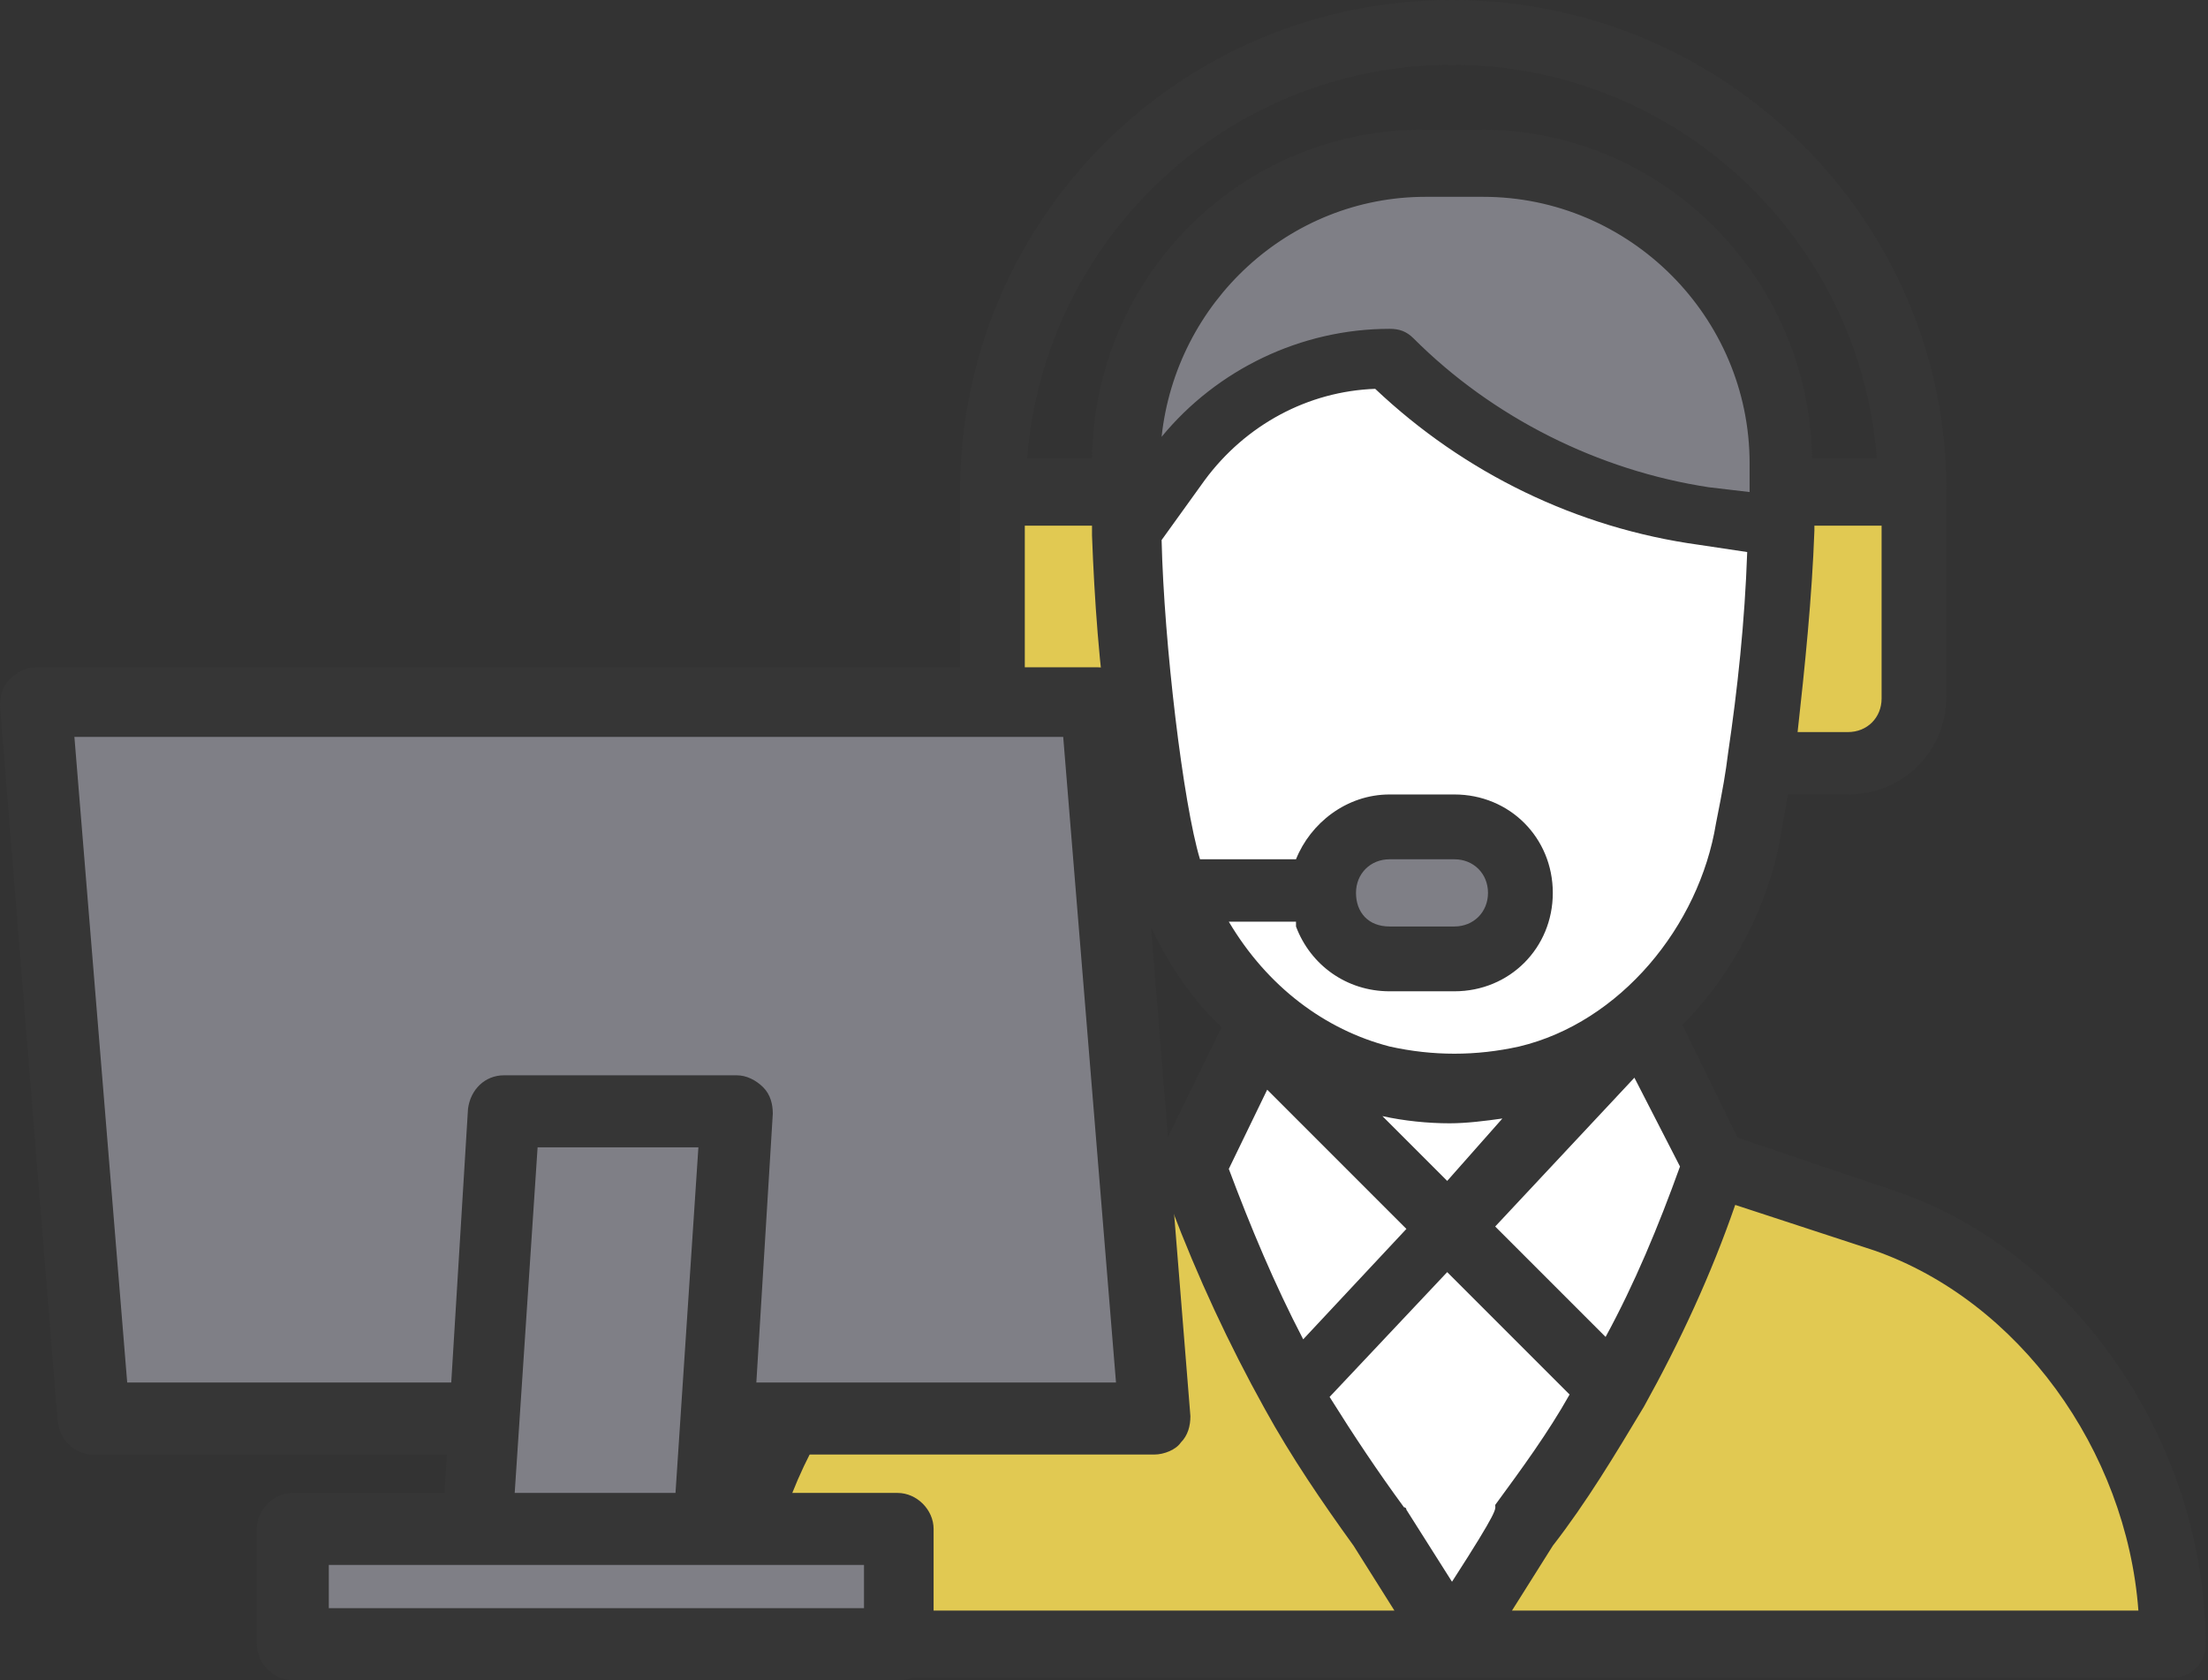
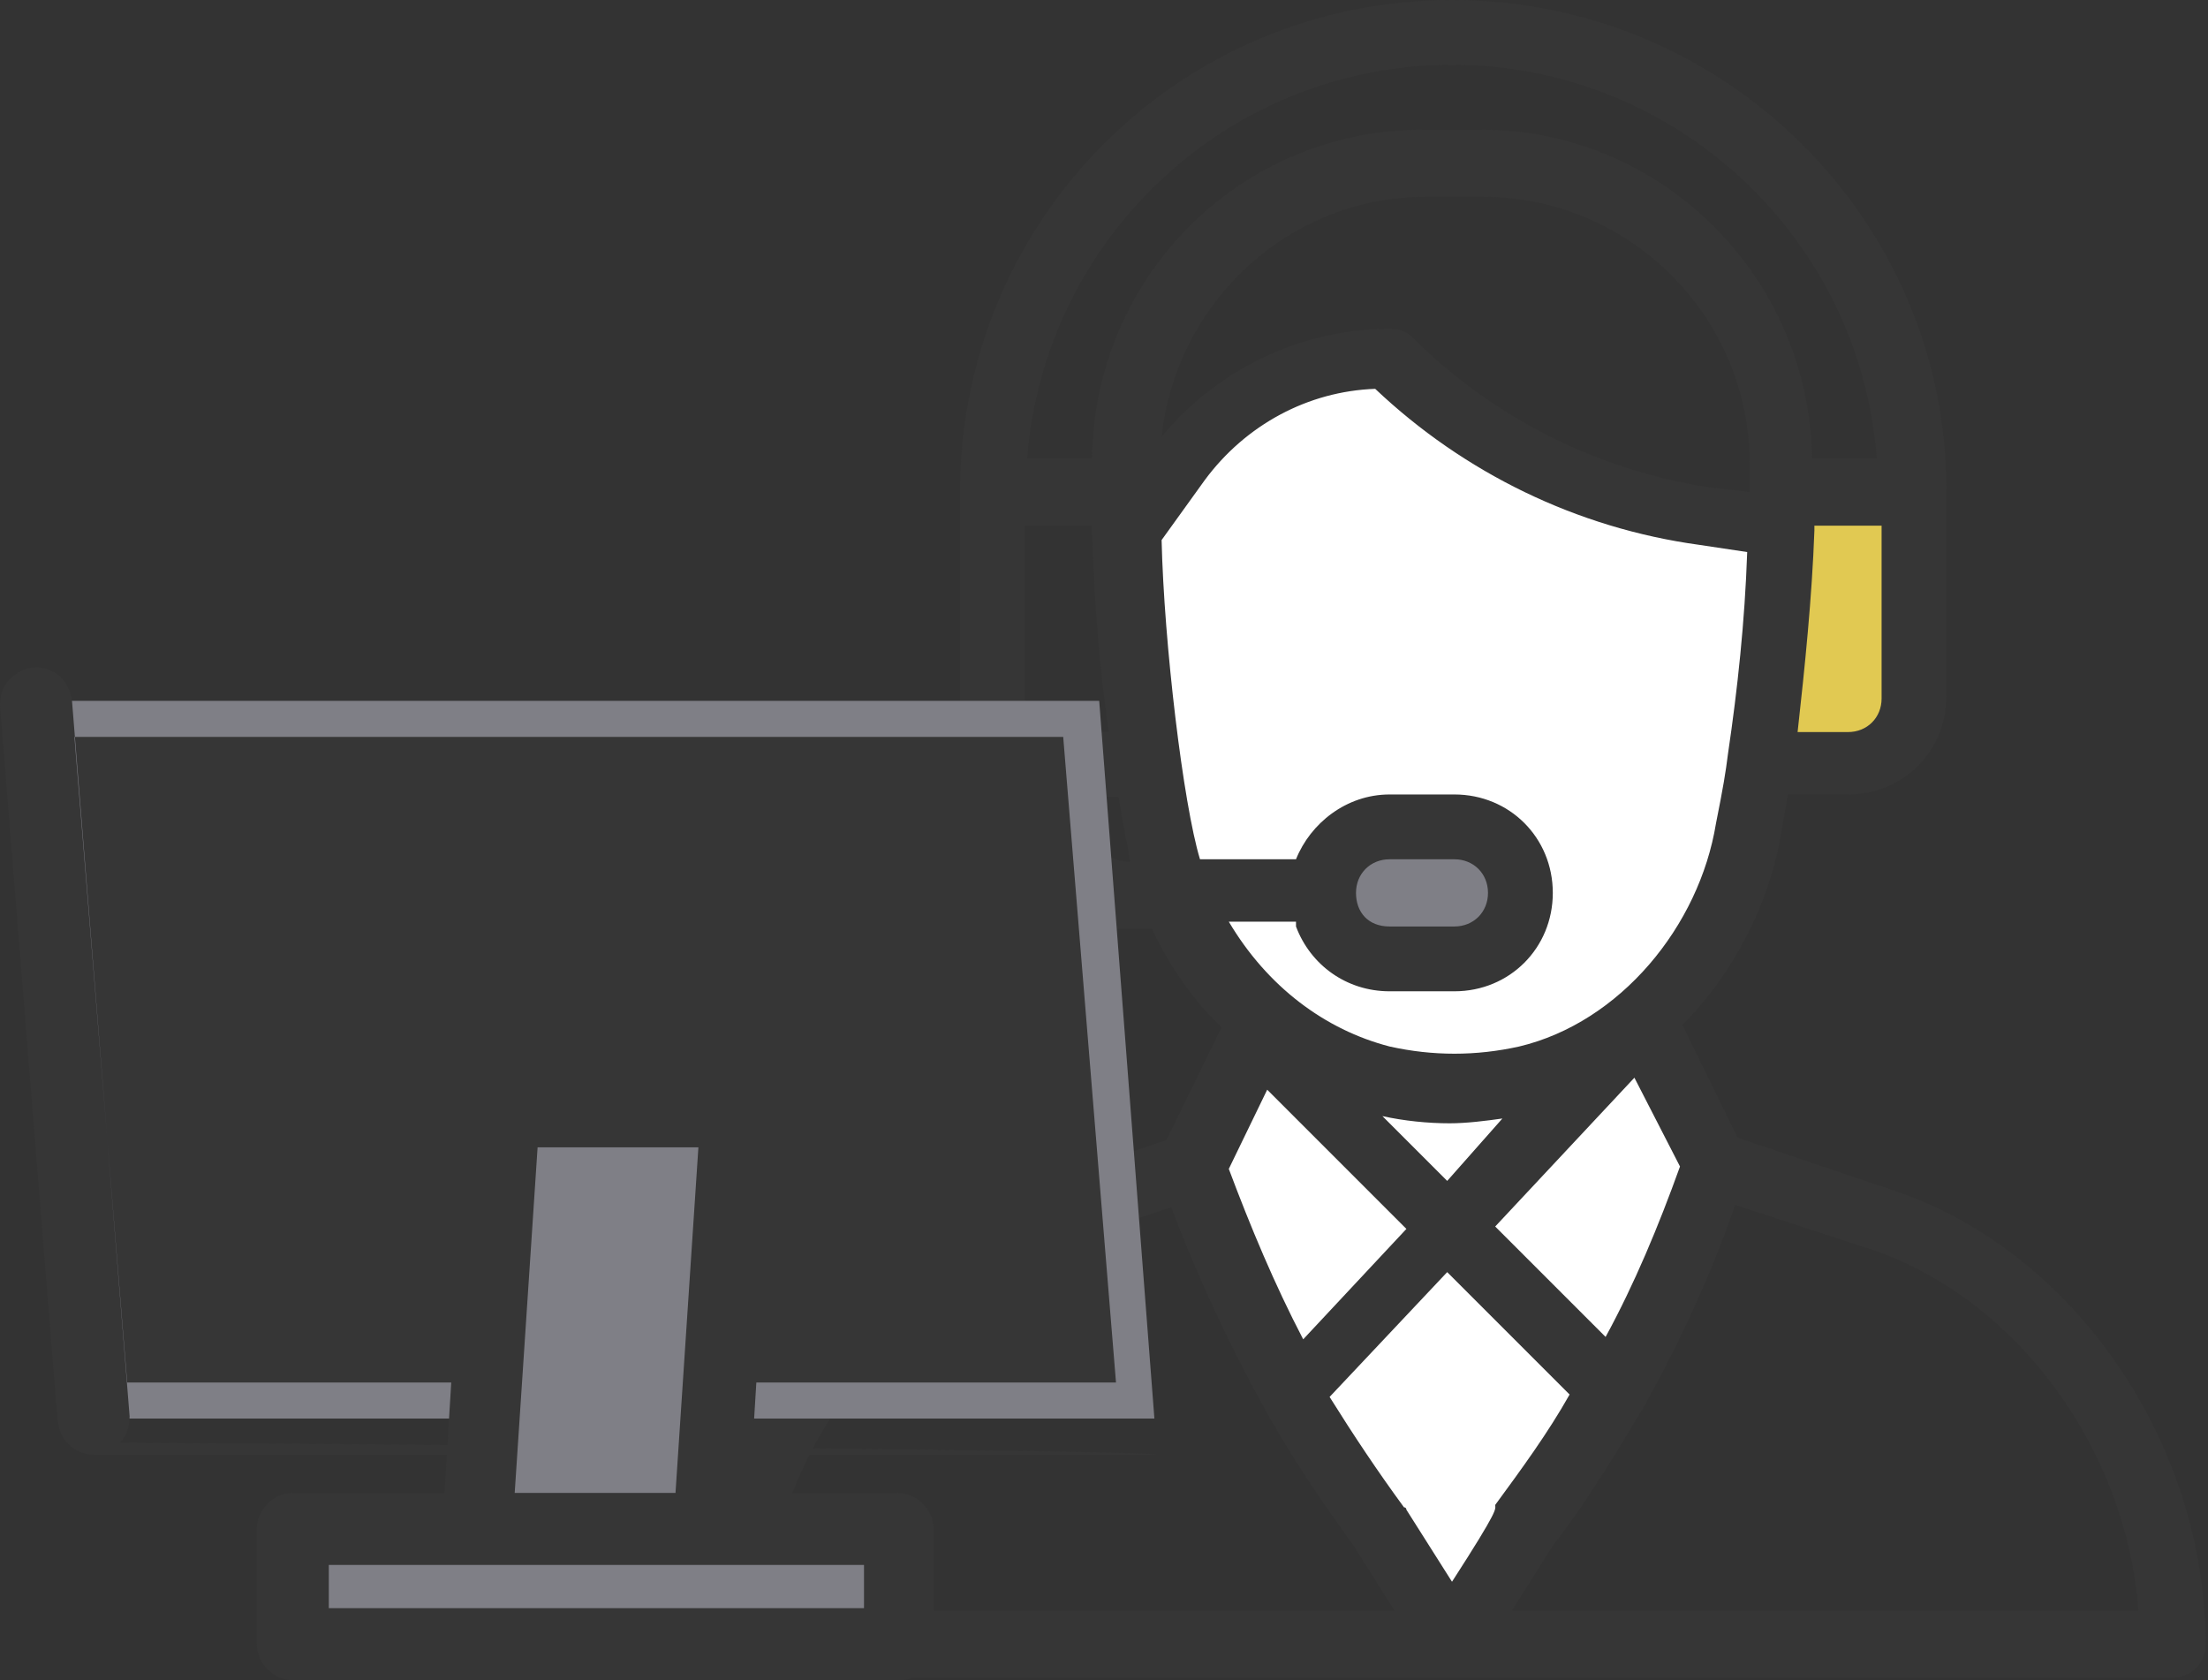
<svg xmlns="http://www.w3.org/2000/svg" version="1.1" id="レイヤー_1" x="0px" y="0px" viewBox="0 0 92 70" style="enable-background:new 0 0 92 70" xml:space="preserve">
  <rect x="0" y="0" width="92" height="70" fill="#333333" stroke="none" />
  <style type="text/css">.st0{fill:#E1C952;}
	.st1{fill:#FFFFFF;}
	.st2{fill:#7F7F86;}
	.st3{fill:#363636;}</style>
  <g>
-     <path class="st0" d="M78.6,50.9l-7-2.3H49.6l-7,2.3c-7.2,2.4-12.1,10-12.1,17.6h60.1C90.6,60.9,85.8,53.3,78.6,50.9z" />
    <path class="st1" d="M74.1,22.1l-3.2-0.5c-5-0.7-9.6-3-13.1-6.6c-3.4,0-6.7,1.6-8.7,4.4l-2.1,2.8c0.1,3.2,0.4,6.5,0.9,9.6   c0.6,3.8,1.1,7.5,4.9,10.8l-0.1,0.1c-1,2-2,4-3,6c1.8,5.3,4.4,10.4,7.9,15.1l3,4.8l3-4.8c1.4-1.8,2.6-3.7,3.7-5.7   c1.7-3,3.1-6.2,4.2-9.5l-3-6l-0.1-0.1c2.3-2,3.9-4.8,4.4-7.9c0.3-1.6,0.4-2.1,0.5-2.9C73.8,28.6,74.1,25.3,74.1,22.1L74.1,22.1   L74.1,22.1z" />
    <path class="st0" d="M79.6,20.5v8.6c0,1.5-1.2,2.7-2.7,2.7h-3.3l-0.4-0.1c0.5-3.2,0.8-6.5,0.9-9.7c0-0.5,0-1,0-1.6l0,0L79.6,20.5   L79.6,20.5z" />
    <g>
-       <path class="st2" d="M61.8,6.8c6.9,0,12.4,5.6,12.4,12.5c0,0.7,0,1.8,0,2.7c-3.6-0.5-3.2-0.5-3.2-0.5c-5-0.7-9.6-3-13.1-6.6    c-3.4,0-6.7,1.6-8.7,4.4l-2.1,2.8c0-1-0.1-2.1-0.1-2.9c0-6.9,5.6-12.5,12.4-12.5h1.2L61.8,6.8L61.8,6.8z" />
-       <path class="st3" d="M47,23c-0.1,0-0.1,0-0.2,0c-0.3-0.1-0.5-0.4-0.5-0.7c0-1-0.1-2.1-0.1-3c0-3.5,1.4-6.8,3.9-9.3    s5.8-3.9,9.3-3.9h2.4c3.5,0,6.8,1.4,9.3,3.9s3.9,5.8,3.9,9.3c0,0.7,0,1.8,0,2.8c0,0.2-0.1,0.4-0.3,0.5c-0.2,0.1-0.4,0.2-0.6,0.2    l-3.2-0.5l0,0l0,0c-5-0.7-9.7-3-13.3-6.5c-3.1,0.1-6,1.6-7.9,4.1l-2.1,2.8C47.3,22.9,47.1,23,47,23z M71.2,20.9    c0.5,0,1.2,0.1,2.2,0.3c0-0.7,0-1.4,0-1.9c0-3.1-1.2-6.1-3.4-8.3c-2.2-2.2-5.2-3.5-8.3-3.5h-2.4c-3.1,0-6.1,1.2-8.3,3.5    c-2.2,2.2-3.4,5.2-3.4,8.3c0,0.2,0,0.5,0,0.8l0.9-1.2c2.2-2.9,5.7-4.7,9.3-4.7c0.2,0,0.4,0.1,0.5,0.2c3.4,3.4,7.9,5.7,12.7,6.4    C71.1,20.9,71.1,20.9,71.2,20.9z" />
-     </g>
+       </g>
    <g>
      <g>
        <path class="st2" d="M60.5,34.6c1.5,0,2.7,1.2,2.7,2.7s-1.2,2.7-2.7,2.7h-2.7c-1.5,0-2.7-1.2-2.7-2.7s1.2-2.7,2.7-2.7H60.5z" />
        <path class="st3" d="M60.5,40.7h-2.7c-1.9,0-3.5-1.6-3.5-3.5c0-1.9,1.6-3.5,3.5-3.5h2.7c1.9,0,3.5,1.6,3.5,3.5     C64.1,39.1,62.5,40.7,60.5,40.7z M57.8,35.2c-1.1,0-2,0.9-2,2c0,1.1,0.9,2,2,2h2.7c1.1,0,2-0.9,2-2c0-1.1-0.9-2-2-2H57.8z" />
      </g>
-       <path class="st0" d="M47.8,31.8H44c-1.5,0-2.7-1.2-2.7-2.7v-8.6h5.5l0,0c0,0.6,0,1.2,0,1.7C47,25.4,47.3,28.7,47.8,31.8z" />
    </g>
    <path class="st3" d="M30.4,69.9h60.1c0.8,0,1.4-0.6,1.4-1.4c0-8.4-5.5-16.4-13-18.9l-6.5-2.2l-2.3-4.7c2.1-2.1,3.6-5,4.1-7.9   l0.3-1.7h2.5c2.3,0,4.1-1.8,4.1-4.1v-8.6C81.1,9.2,71.9,0,60.5,0S40,9.2,40,20.5v8.6c0,1.8,1.1,3.3,2.7,3.9v1.6   c0,2.3,1.8,4.1,4.1,4.1H48c0.6,1.3,1.4,2.5,2.3,3.5c0.2,0.2,0.4,0.4,0.6,0.6l-2.3,4.7l-6.5,2.2c-7.6,2.5-13,10.5-13,18.9   C29.1,69.3,29.8,69.9,30.4,69.9z M60.5,65.9l-1.9-3c0,0,0-0.1-0.1-0.1c-1.1-1.5-2.1-3-3.1-4.6l4.9-5.2l5.1,5.1   c-0.9,1.6-2,3.1-3.1,4.6C62.3,62.9,62.5,62.8,60.5,65.9z M66.9,55.7l-4.6-4.6l5.8-6.2l1.9,3.7C69.1,51.1,68.1,53.5,66.9,55.7z    M60.3,49.2l-2.7-2.7c0.9,0.2,1.9,0.3,2.8,0.3c0.7,0,1.5-0.1,2.2-0.2L60.3,49.2z M52.8,45.4l5.8,5.8l-4.3,4.6   c-1.2-2.3-2.2-4.7-3.1-7.1L52.8,45.4z M89.1,67.1H63l1.7-2.7c1.4-1.8,2.6-3.8,3.8-5.8l0,0l0,0c1.5-2.7,2.8-5.5,3.8-8.4l5.8,1.9   C84.1,54.2,88.6,60.4,89.1,67.1z M44.1,30.5c-0.8,0-1.4-0.6-1.4-1.4v-7.2h2.8c0,0.1,0,0.3,0,0.4l0,0l0,0c0.1,2.7,0.3,5.5,0.7,8.2   H44.1L44.1,30.5z M72.9,20.5L72.9,20.5l-1.7-0.2c-4.6-0.7-9-2.9-12.3-6.2c-0.3-0.3-0.6-0.4-1-0.4c-3.7,0-7.2,1.7-9.5,4.5   c0.6-5.6,5.3-10,11-10h2.4c6.1,0,11.1,5,11.1,11.1C72.9,19.8,72.9,20.1,72.9,20.5z M78.4,29.1c0,0.8-0.6,1.4-1.4,1.4h-2.1   c0.3-2.7,0.6-5.6,0.7-8.4c0-0.1,0-0.2,0-0.2h2.8V29.1z M60.5,2.7c9.3,0,17,7.2,17.7,16.4h-2.7c-0.1-7.5-6.2-13.7-13.8-13.7h-2.4   c-7.6,0-13.7,6.1-13.8,13.7h-2.7C43.5,10,51.1,2.7,60.5,2.7z M45.5,34.6v-1.4h1.1l0.3,1.7c0.1,0.3,0.1,0.7,0.2,1h-0.2   C46.1,35.8,45.5,35.2,45.5,34.6z M54,38.6c0.6,1.6,2.1,2.7,3.9,2.7h2.7c2.3,0,4.1-1.8,4.1-4.1s-1.8-4.1-4.1-4.1h-2.7   c-1.8,0-3.3,1.2-3.9,2.7h-4c-0.7-2.3-1.5-9-1.6-13.3l1.8-2.5c1.7-2.3,4.3-3.7,7.1-3.8c3.7,3.5,8.4,5.8,13.5,6.5l2,0.3   c-0.1,2.9-0.4,5.7-0.8,8.4l0,0c-0.1,0.8-0.2,1.4-0.5,2.9c-0.7,4.3-4,8.3-8.2,9.3c-1.8,0.4-3.6,0.4-5.4,0c-2.7-0.7-5.1-2.5-6.7-5.2   H54V38.6z M56.5,37.2c0-0.8,0.6-1.4,1.4-1.4h2.7c0.8,0,1.4,0.6,1.4,1.4c0,0.8-0.6,1.4-1.4,1.4h-2.7C57,38.6,56.5,38,56.5,37.2z    M43,52.2l5.8-1.9c1.1,2.9,2.4,5.7,3.9,8.4l0,0l0,0c1.1,2,2.4,3.9,3.7,5.7l1.7,2.7H31.8C32.5,60.4,37,54.2,43,52.2z" />
    <g>
      <g>
        <polygon class="st2" points="3.9,59.1 48.1,59.1 45.8,29.2 1.5,29.2    " />
-         <path class="st3" d="M48.1,60.6H3.9c-0.8,0-1.4-0.6-1.5-1.4L0,29.4c0-0.4,0.1-0.8,0.4-1.1c0.3-0.3,0.7-0.5,1.1-0.5h44.2     c0.8,0,1.4,0.6,1.5,1.4l2.4,29.8c0,0.4-0.1,0.8-0.4,1.1C49,60.4,48.5,60.6,48.1,60.6z M5.3,57.6h41.2l-2.2-26.9H3.1L5.3,57.6z" />
+         <path class="st3" d="M48.1,60.6H3.9c-0.8,0-1.4-0.6-1.5-1.4L0,29.4c0-0.4,0.1-0.8,0.4-1.1c0.3-0.3,0.7-0.5,1.1-0.5c0.8,0,1.4,0.6,1.5,1.4l2.4,29.8c0,0.4-0.1,0.8-0.4,1.1C49,60.4,48.5,60.6,48.1,60.6z M5.3,57.6h41.2l-2.2-26.9H3.1L5.3,57.6z" />
      </g>
      <g>
        <polygon class="st2" points="29.5,65.9 19.8,65.9 21,46.3 30.8,46.3    " />
        <path class="st3" d="M29.5,67.4h-9.7c-0.4,0-0.8-0.2-1.1-0.5s-0.4-0.7-0.4-1.1l1.2-19.6c0.1-0.8,0.7-1.4,1.5-1.4h9.7     c0.4,0,0.8,0.2,1.1,0.5c0.3,0.3,0.4,0.7,0.4,1.1L31,66C30.9,66.8,30.2,67.4,29.5,67.4z M21.3,64.4H28l1.1-16.6h-6.7L21.3,64.4z" />
      </g>
      <g>
        <rect x="12.2" y="63.7" class="st2" width="25.2" height="4.8" />
        <path class="st3" d="M37.5,70H12.2c-0.8,0-1.5-0.7-1.5-1.5v-4.8c0-0.8,0.7-1.5,1.5-1.5h25.2c0.8,0,1.5,0.7,1.5,1.5v4.8     C39,69.3,38.3,70,37.5,70z M13.7,67H36v-1.8H13.7V67z" />
      </g>
    </g>
  </g>
</svg>